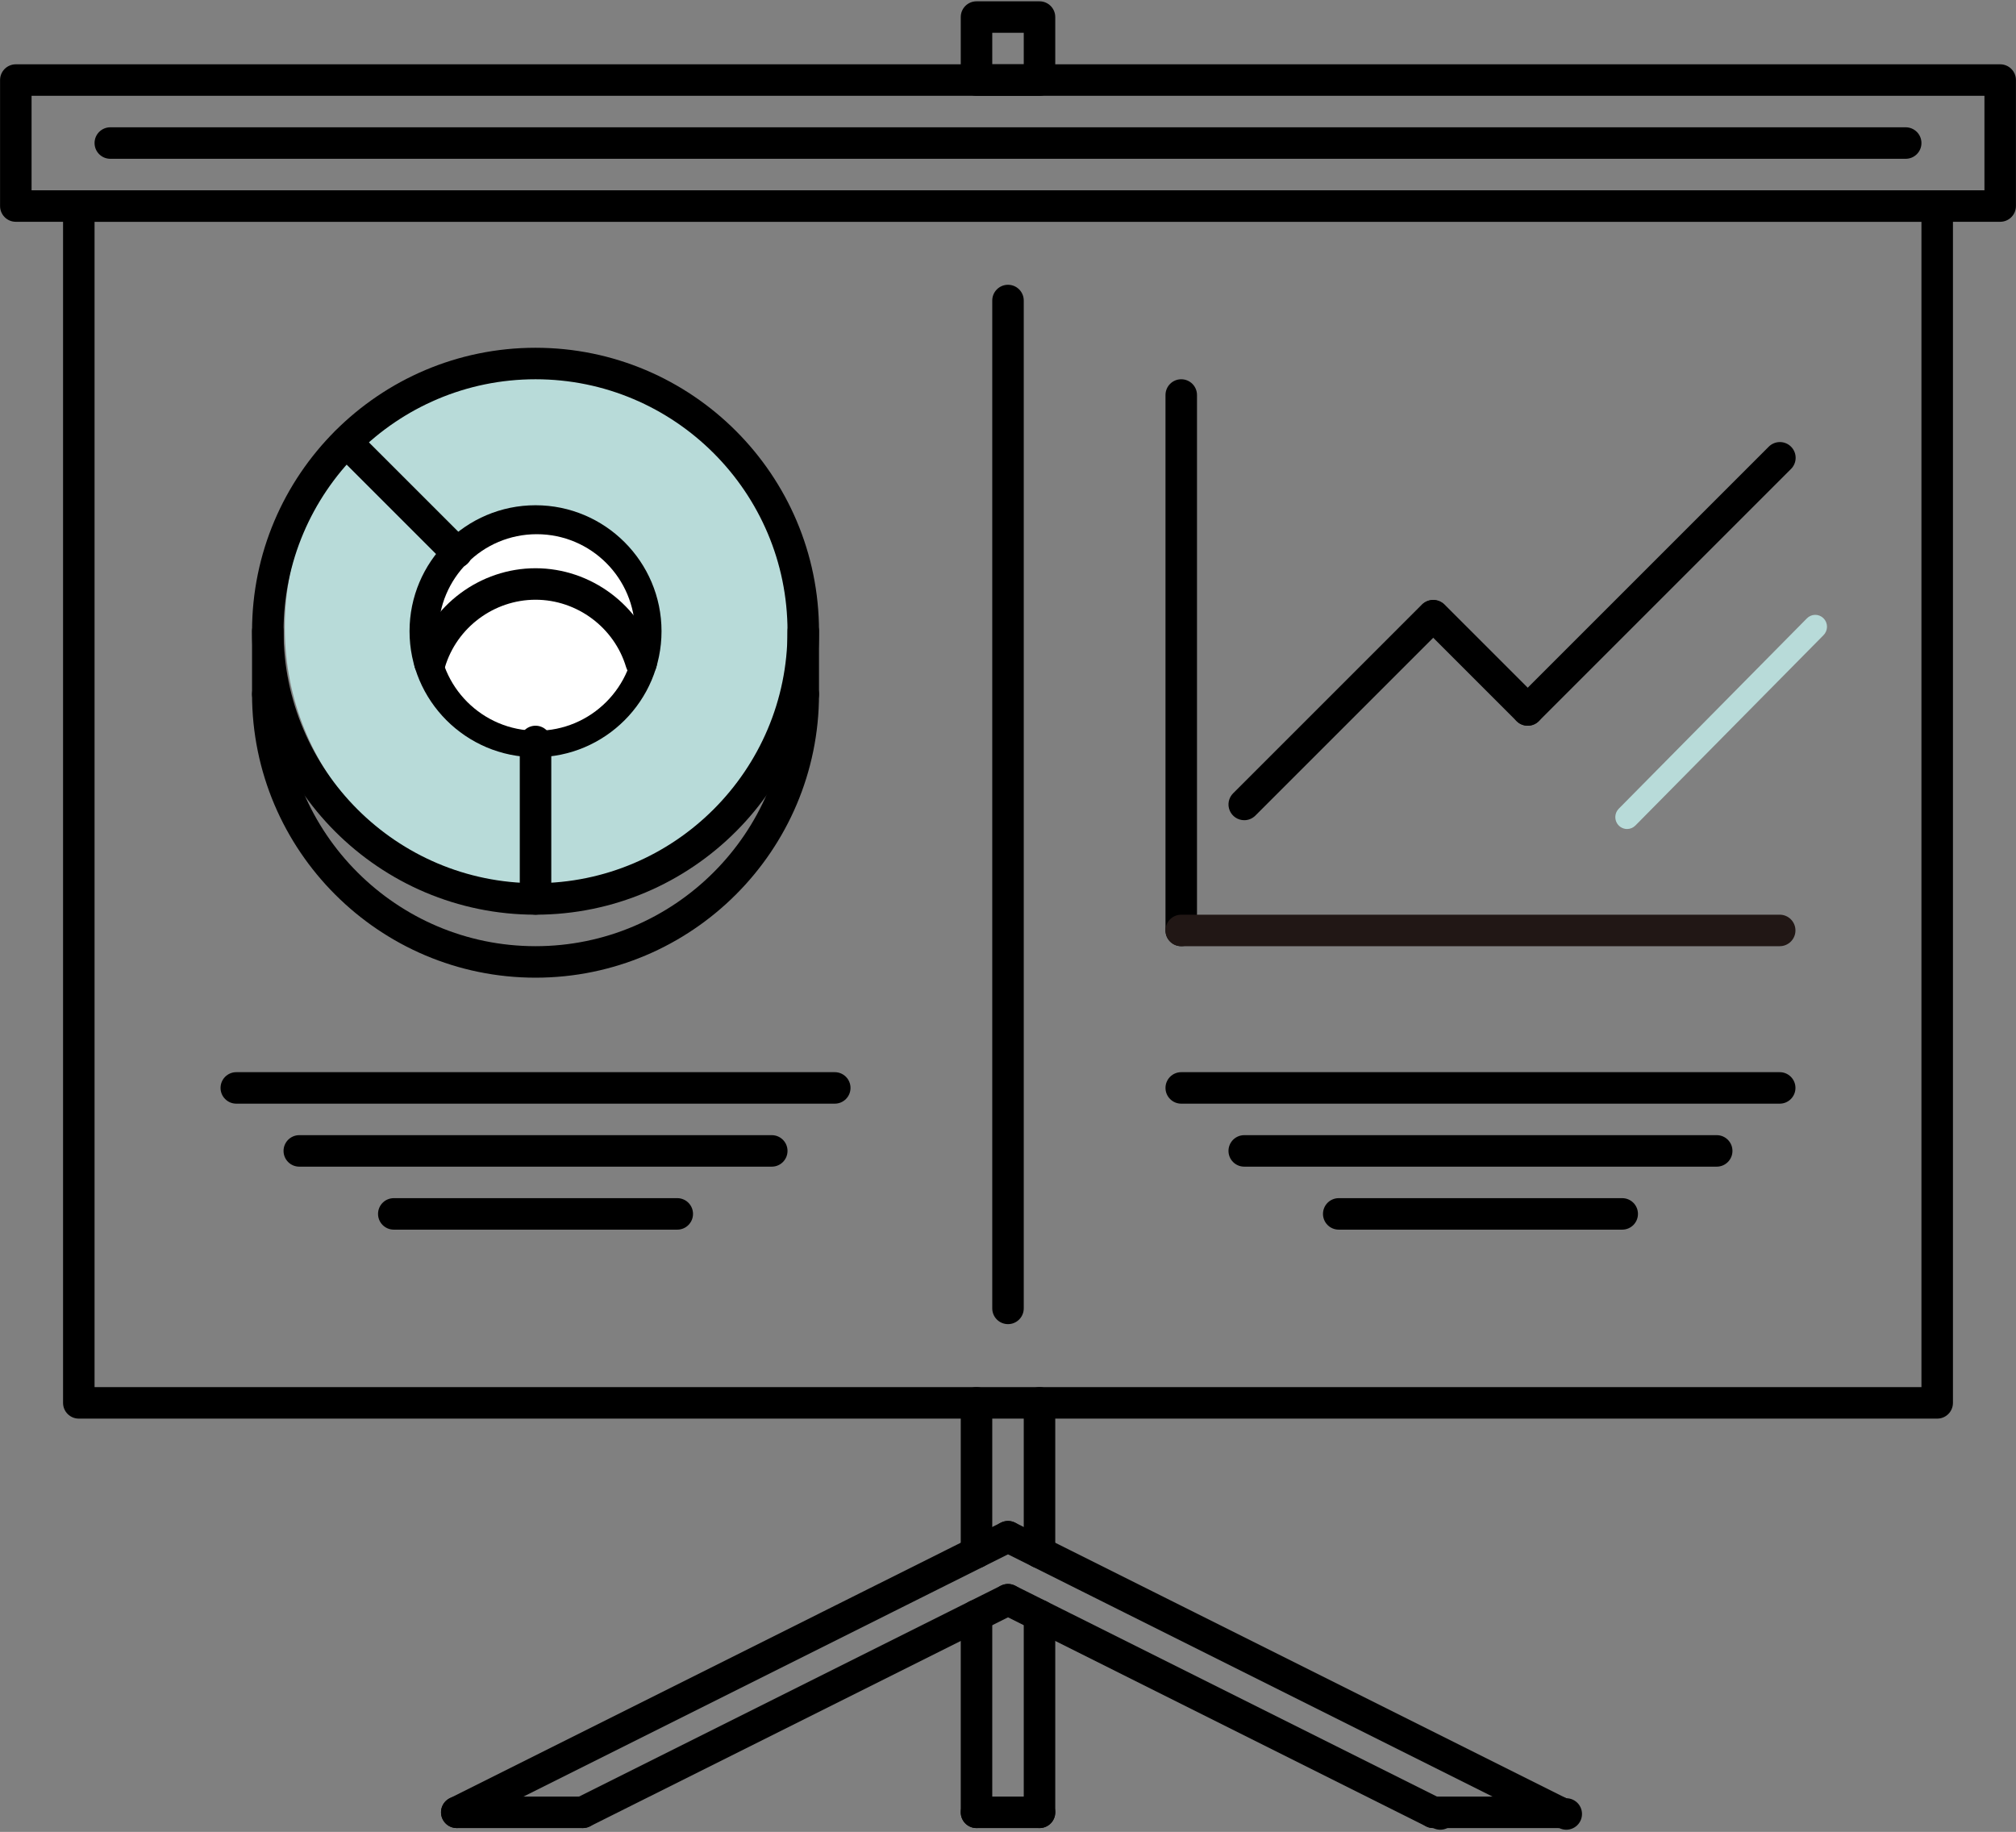
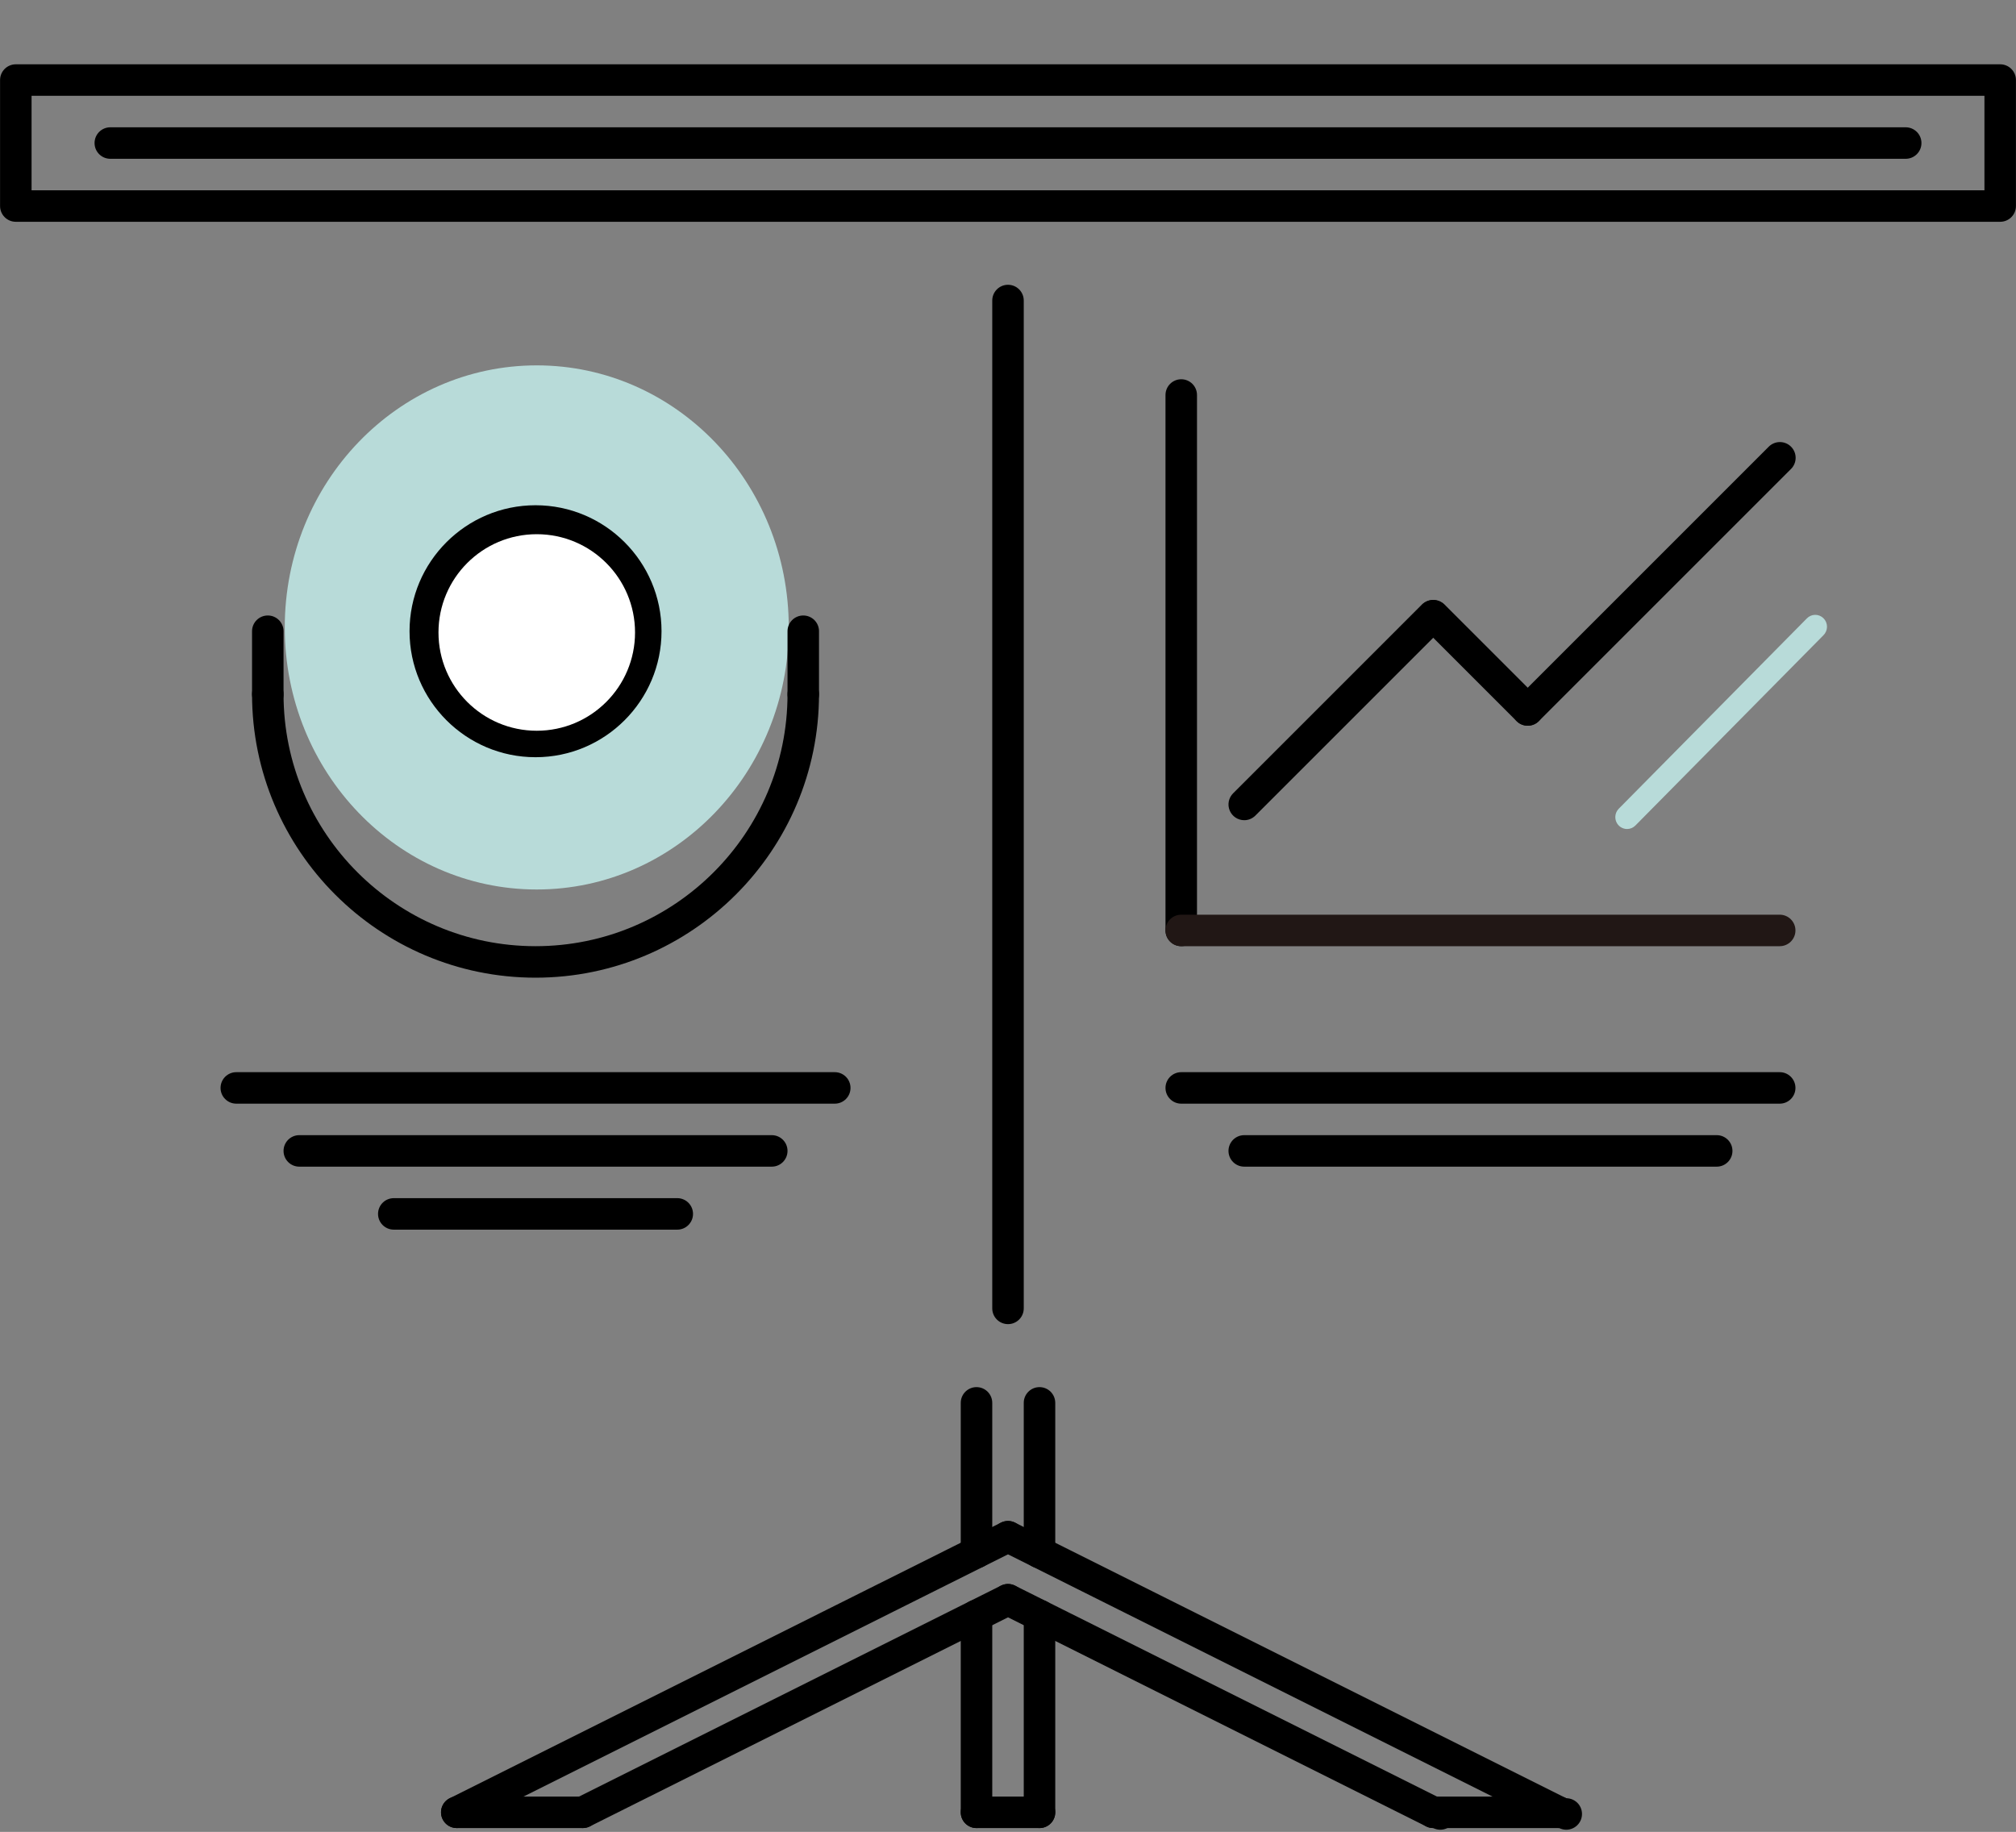
<svg xmlns="http://www.w3.org/2000/svg" width="800" height="727" viewBox="0 0 800 727" fill="none">
  <rect x="0" y="0" width="800" height="727" fill="#808080" stroke="none" />
  <ellipse cx="213" cy="249" rx="100" ry="104" fill="#B8DBD9" />
-   <path d="M212.512 363C150.486 363 100.019 312.532 100.019 250.506C100.019 188.481 150.486 138.014 212.512 138.014C274.537 138.014 325.004 188.481 325.004 250.506C325.004 312.532 274.537 363 212.512 363ZM212.512 150.512C157.376 150.512 112.519 195.371 112.519 250.506C112.519 305.642 157.376 350.5 212.512 350.5C267.648 350.5 312.506 305.642 312.506 250.506C312.506 195.371 267.648 150.512 212.512 150.512Z" fill="black" />
  <path d="M212.512 387.998C150.486 387.998 100.019 337.531 100.019 275.504C100.019 272.051 102.814 269.256 106.269 269.256C109.723 269.256 112.519 272.051 112.519 275.504C112.519 330.64 157.376 375.5 212.512 375.5C267.648 375.5 312.506 330.64 312.506 275.504C312.506 274.684 312.667 273.871 312.981 273.112C313.295 272.354 313.755 271.665 314.336 271.085C314.916 270.504 315.605 270.044 316.364 269.73C317.122 269.416 317.935 269.255 318.756 269.256C319.577 269.255 320.389 269.417 321.148 269.731C321.906 270.045 322.595 270.505 323.175 271.085C323.756 271.665 324.216 272.354 324.53 273.113C324.844 273.871 325.005 274.684 325.004 275.504C325.004 337.531 274.537 387.998 212.512 387.998Z" fill="black" />
  <path d="M106.269 281.755C102.814 281.755 100.019 278.96 100.019 275.505V250.507C100.019 247.054 102.814 244.258 106.269 244.258C109.723 244.258 112.519 247.054 112.519 250.507V275.505C112.519 278.96 109.723 281.755 106.269 281.755ZM318.756 281.755C315.301 281.755 312.506 278.96 312.506 275.505V250.507C312.506 249.686 312.667 248.873 312.981 248.115C313.295 247.356 313.755 246.667 314.336 246.087C314.916 245.507 315.605 245.046 316.364 244.733C317.122 244.419 317.935 244.258 318.756 244.258C319.577 244.258 320.389 244.419 321.148 244.733C321.906 245.047 322.595 245.507 323.175 246.087C323.756 246.668 324.216 247.357 324.53 248.115C324.844 248.873 325.005 249.686 325.004 250.507V275.505C325.004 278.96 322.209 281.755 318.756 281.755ZM212.512 300.504C184.944 300.504 162.515 278.075 162.515 250.507C162.515 222.938 184.944 200.51 212.512 200.51C240.081 200.51 262.509 222.938 262.509 250.507C262.509 278.075 240.079 300.504 212.512 300.504ZM212.512 213.01C191.836 213.01 175.014 229.83 175.014 250.507C175.014 271.185 191.836 288.005 212.512 288.005C233.189 288.005 250.009 271.185 250.009 250.507C250.009 229.83 233.189 213.01 212.512 213.01Z" fill="black" />
-   <path d="M768.728 562.988H31.273C27.819 562.988 25.023 560.193 25.023 556.738V81.768C25.023 78.313 27.819 75.518 31.273 75.518H768.73C772.184 75.518 774.98 78.313 774.98 81.768V556.738C774.98 557.559 774.818 558.372 774.504 559.13C774.19 559.888 773.729 560.577 773.149 561.158C772.568 561.738 771.879 562.199 771.12 562.513C770.362 562.827 769.549 562.988 768.728 562.988ZM37.523 550.488H762.48V88.018H37.523V550.488Z" fill="black" />
  <path d="M793.727 88.017H6.275C2.821 88.017 0.025 85.222 0.025 81.767V31.77C0.025 28.316 2.821 25.52 6.275 25.52H793.729C794.549 25.52 795.362 25.681 796.121 25.995C796.879 26.309 797.568 26.77 798.148 27.35C798.729 27.931 799.189 28.62 799.503 29.378C799.816 30.137 799.978 30.95 799.977 31.77V81.767C799.977 82.588 799.816 83.401 799.502 84.159C799.188 84.918 798.727 85.607 798.147 86.187C797.566 86.768 796.877 87.228 796.119 87.542C795.361 87.856 794.548 88.018 793.727 88.017ZM12.525 75.517H787.479V38.02H12.525V75.517Z" fill="black" />
  <path d="M756.228 63.019H43.773C40.319 63.019 37.523 60.223 37.523 56.769C37.523 53.314 40.319 50.519 43.773 50.519H756.23C759.684 50.519 762.48 53.314 762.48 56.769C762.48 60.223 759.683 63.019 756.228 63.019ZM568.741 725.478C567.771 725.476 566.814 725.25 565.945 724.819L397.205 640.448C394.117 638.911 392.867 635.15 394.411 632.062C395.955 628.975 399.714 627.742 402.795 629.267L571.536 713.637C572.479 713.638 573.409 713.851 574.258 714.262C575.106 714.672 575.851 715.27 576.436 716.009C577.021 716.749 577.431 717.611 577.636 718.531C577.84 719.451 577.834 720.406 577.618 721.323C577.401 722.241 576.98 723.098 576.385 723.829C575.79 724.561 575.038 725.148 574.184 725.548C573.33 725.948 572.397 726.149 571.454 726.137C570.512 726.125 569.584 725.899 568.741 725.478ZM618.737 725.478C617.767 725.476 616.811 725.25 615.942 724.819L397.205 615.45C394.117 613.912 392.867 610.151 394.411 607.064C395.955 603.976 399.714 602.731 402.795 604.269L621.533 713.637C622.476 713.638 623.406 713.851 624.255 714.262C625.103 714.672 625.848 715.27 626.433 716.009C627.018 716.749 627.428 717.611 627.633 718.531C627.837 719.451 627.831 720.406 627.614 721.323C627.398 722.241 626.976 723.098 626.382 723.829C625.787 724.561 625.035 725.148 624.181 725.548C623.327 725.948 622.394 726.149 621.451 726.137C620.509 726.125 619.581 725.899 618.737 725.478Z" fill="black" />
  <path d="M618.738 725.478H568.741C565.286 725.478 562.491 722.683 562.491 719.228C562.491 715.773 565.286 712.978 568.741 712.978H618.738C622.193 712.978 624.988 715.773 624.988 719.228C624.988 722.683 622.193 725.478 618.738 725.478ZM231.268 725.478C230.106 725.478 228.967 725.155 227.979 724.545C226.99 723.935 226.191 723.062 225.671 722.023C225.303 721.289 225.084 720.49 225.025 719.671C224.967 718.852 225.071 718.03 225.33 717.251C225.59 716.472 226 715.752 226.538 715.132C227.076 714.512 227.732 714.004 228.466 713.638L397.205 629.267C398.688 628.53 400.404 628.41 401.975 628.934C403.547 629.458 404.847 630.583 405.591 632.063C405.959 632.797 406.178 633.596 406.236 634.415C406.295 635.234 406.191 636.056 405.932 636.835C405.672 637.614 405.261 638.334 404.723 638.954C404.185 639.574 403.53 640.082 402.796 640.448L234.057 724.819C233.19 725.249 232.235 725.475 231.268 725.478ZM181.271 725.478C180.109 725.478 178.97 725.155 177.982 724.545C176.993 723.935 176.194 723.062 175.674 722.023C175.306 721.289 175.087 720.49 175.029 719.671C174.97 718.852 175.074 718.03 175.333 717.251C175.593 716.472 176.003 715.752 176.542 715.132C177.08 714.512 177.735 714.004 178.469 713.638L397.205 604.269C398.688 603.529 400.404 603.407 401.976 603.931C403.549 604.455 404.849 605.582 405.591 607.064C405.959 607.798 406.178 608.598 406.236 609.416C406.295 610.235 406.191 611.058 405.932 611.836C405.672 612.615 405.261 613.335 404.723 613.955C404.185 614.575 403.53 615.083 402.796 615.45L184.06 724.819C183.193 725.249 182.239 725.475 181.271 725.478Z" fill="black" />
  <path d="M231.261 725.478H181.264C177.809 725.478 175.014 722.683 175.014 719.228C175.014 715.773 177.809 712.978 181.264 712.978H231.261C234.715 712.978 237.511 715.773 237.511 719.228C237.511 722.683 234.715 725.478 231.261 725.478ZM387.501 622.359C384.046 622.359 381.251 619.564 381.251 616.109V556.737C381.251 553.283 384.046 550.487 387.501 550.487C390.956 550.487 393.751 553.283 393.751 556.737V616.109C393.751 619.564 390.956 622.359 387.501 622.359ZM412.5 622.359C409.045 622.359 406.25 619.564 406.25 616.109V556.737C406.25 553.283 409.045 550.487 412.5 550.487C415.954 550.487 418.75 553.283 418.75 556.737V616.109C418.75 619.564 415.954 622.359 412.5 622.359ZM412.5 725.478C409.045 725.478 406.25 722.683 406.25 719.228V641.108C406.25 637.653 409.045 634.858 412.5 634.858C415.954 634.858 418.75 637.653 418.75 641.108V719.228C418.75 722.683 415.954 725.478 412.5 725.478Z" fill="black" />
  <path d="M412.5 725.479H387.502C384.047 725.479 381.252 722.683 381.252 719.229C381.252 715.774 384.047 712.979 387.502 712.979H412.5C415.955 712.979 418.75 715.774 418.75 719.229C418.75 722.683 415.955 725.479 412.5 725.479Z" fill="black" />
  <path d="M387.502 725.478C384.047 725.478 381.252 722.683 381.252 719.228V641.108C381.252 637.653 384.047 634.858 387.502 634.858C390.957 634.858 393.752 637.653 393.752 641.108V719.228C393.752 722.683 390.957 725.478 387.502 725.478ZM400 525.491C399.18 525.491 398.367 525.33 397.608 525.016C396.85 524.702 396.161 524.241 395.581 523.661C395 523.08 394.54 522.391 394.226 521.633C393.913 520.874 393.751 520.061 393.752 519.241V119.266C393.752 115.811 396.547 113.016 400 113.016C403.455 113.016 406.25 115.811 406.25 119.266V519.241C406.25 522.695 403.455 525.491 400 525.491ZM468.747 375.5C465.293 375.5 462.497 372.705 462.497 369.25V156.763C462.497 153.308 465.293 150.513 468.747 150.513C472.202 150.513 474.997 153.308 474.997 156.763V369.25C474.997 372.705 472.202 375.5 468.747 375.5Z" fill="black" />
  <path d="M706.231 375.5H468.747C465.292 375.5 462.497 372.705 462.497 369.25C462.497 365.795 465.292 363 468.747 363H706.231C709.686 363 712.481 365.795 712.481 369.25C712.481 372.705 709.686 375.5 706.231 375.5Z" fill="#211715" />
  <path d="M706.231 437.996H468.747C465.292 437.996 462.497 435.2 462.497 431.746C462.497 430.925 462.658 430.112 462.972 429.353C463.286 428.595 463.746 427.906 464.327 427.326C464.907 426.745 465.597 426.285 466.355 425.971C467.113 425.658 467.926 425.496 468.747 425.497H706.231C709.686 425.497 712.481 428.292 712.481 431.746C712.481 435.2 709.686 437.996 706.231 437.996Z" fill="black" />
  <path d="M681.233 462.994H493.745C490.29 462.994 487.495 460.199 487.495 456.744C487.495 453.289 490.29 450.494 493.745 450.494H681.233C684.687 450.494 687.483 453.289 687.483 456.744C687.483 460.199 684.687 462.994 681.233 462.994Z" fill="black" />
-   <path d="M643.736 487.993H531.243C530.422 487.993 529.609 487.832 528.851 487.518C528.092 487.204 527.403 486.743 526.823 486.163C526.242 485.582 525.782 484.893 525.468 484.135C525.155 483.376 524.994 482.563 524.994 481.743C524.994 480.922 525.155 480.109 525.469 479.351C525.783 478.593 526.243 477.904 526.823 477.323C527.404 476.743 528.093 476.283 528.851 475.969C529.609 475.655 530.422 475.494 531.243 475.494H643.736C644.557 475.494 645.37 475.655 646.128 475.969C646.886 476.283 647.575 476.743 648.156 477.323C648.736 477.904 649.196 478.593 649.51 479.351C649.824 480.109 649.985 480.922 649.985 481.743C649.985 485.197 647.189 487.993 643.736 487.993Z" fill="black" />
  <path d="M331.255 437.996H93.77C90.316 437.996 87.52 435.2 87.52 431.746C87.52 430.925 87.681 430.112 87.996 429.353C88.309 428.595 88.77 427.906 89.35 427.326C89.931 426.745 90.62 426.285 91.378 425.971C92.137 425.658 92.95 425.496 93.77 425.497H331.255C334.71 425.497 337.505 428.292 337.505 431.746C337.505 435.2 334.71 437.996 331.255 437.996Z" fill="black" />
  <path d="M306.256 462.994H118.769C115.314 462.994 112.519 460.199 112.519 456.744C112.519 453.289 115.314 450.494 118.769 450.494H306.256C309.711 450.494 312.506 453.289 312.506 456.744C312.506 460.199 309.711 462.994 306.256 462.994Z" fill="black" />
  <path d="M268.759 487.993H156.266C152.811 487.993 150.016 485.197 150.016 481.743C150.015 480.922 150.177 480.109 150.491 479.351C150.805 478.592 151.265 477.903 151.845 477.323C152.426 476.742 153.115 476.282 153.873 475.968C154.632 475.655 155.445 475.494 156.266 475.494H268.759C269.58 475.494 270.393 475.655 271.151 475.969C271.909 476.283 272.598 476.743 273.179 477.323C273.759 477.904 274.219 478.593 274.533 479.351C274.847 480.109 275.008 480.922 275.008 481.743C275.008 485.197 272.212 487.993 268.759 487.993Z" fill="black" />
  <path d="M493.746 325.501C492.509 325.502 491.301 325.136 490.272 324.45C489.244 323.763 488.443 322.787 487.97 321.645C487.497 320.503 487.373 319.246 487.615 318.034C487.856 316.821 488.452 315.708 489.327 314.834L564.322 239.839C565.502 238.709 567.078 238.086 568.712 238.104C570.346 238.122 571.908 238.778 573.063 239.934C574.219 241.089 574.876 242.651 574.894 244.285C574.912 245.918 574.289 247.494 573.16 248.675L498.163 323.67C497.584 324.251 496.895 324.712 496.137 325.027C495.379 325.341 494.566 325.502 493.746 325.501Z" fill="black" />
  <path d="M606.237 288.004C605.416 288.005 604.603 287.844 603.845 287.53C603.087 287.215 602.398 286.754 601.818 286.173L564.321 248.675C563.192 247.494 562.569 245.918 562.587 244.285C562.605 242.651 563.262 241.089 564.418 239.934C565.573 238.778 567.135 238.122 568.769 238.104C570.403 238.086 571.979 238.709 573.159 239.839L610.656 277.336C611.53 278.21 612.125 279.323 612.366 280.536C612.607 281.748 612.483 283.004 612.01 284.146C611.537 285.288 610.736 286.264 609.709 286.951C608.681 287.638 607.473 288.004 606.237 288.004Z" fill="black" />
  <path d="M606.238 288.005C605.002 288.005 603.794 287.638 602.766 286.951C601.739 286.265 600.938 285.289 600.465 284.147C599.992 283.005 599.868 281.748 600.109 280.536C600.35 279.324 600.945 278.21 601.819 277.336L701.813 177.343C702.389 176.746 703.079 176.27 703.842 175.942C704.604 175.614 705.424 175.442 706.254 175.435C707.084 175.428 707.907 175.586 708.675 175.9C709.443 176.214 710.141 176.678 710.728 177.265C711.315 177.852 711.779 178.55 712.093 179.318C712.407 180.086 712.565 180.909 712.558 181.739C712.551 182.569 712.379 183.389 712.051 184.151C711.723 184.914 711.247 185.604 710.65 186.18L610.657 286.174C610.077 286.755 609.388 287.216 608.63 287.53C607.872 287.845 607.059 288.006 606.238 288.005Z" fill="black" />
  <path d="M645.663 329C644.741 329 643.839 328.723 643.072 328.204C642.305 327.686 641.708 326.949 641.355 326.087C641.002 325.224 640.91 324.276 641.09 323.36C641.269 322.445 641.713 321.604 642.365 320.944L716.982 245.441C717.412 244.99 717.926 244.63 718.495 244.383C719.064 244.136 719.676 244.006 720.296 244C720.915 243.995 721.529 244.114 722.102 244.351C722.675 244.589 723.196 244.939 723.634 245.382C724.072 245.825 724.418 246.352 724.653 246.932C724.887 247.512 725.005 248.134 725 248.76C724.994 249.387 724.866 250.006 724.621 250.582C724.377 251.158 724.022 251.678 723.576 252.114L648.96 327.617C648.528 328.056 648.014 328.404 647.448 328.642C646.882 328.879 646.275 329.001 645.663 329Z" fill="#B8DBD9" />
  <circle cx="213" cy="251" r="39" fill="white" />
-   <path d="M254.453 269.256C253.107 269.256 251.796 268.821 250.716 268.016C249.636 267.211 248.845 266.079 248.46 264.789C243.774 249.017 228.991 238.007 212.513 238.007C196.035 238.007 181.252 249.017 176.564 264.789C176.331 265.576 175.945 266.31 175.428 266.948C174.91 267.586 174.272 268.116 173.55 268.507C172.828 268.898 172.036 269.143 171.219 269.227C170.402 269.312 169.576 269.235 168.789 269C167.201 268.525 165.865 267.44 165.075 265.982C164.286 264.524 164.107 262.813 164.578 261.223C170.835 240.198 190.541 225.507 212.513 225.507C234.485 225.507 254.191 240.198 260.447 261.223C260.918 262.813 260.739 264.524 259.95 265.982C259.16 267.44 257.825 268.525 256.236 269C255.657 269.167 255.057 269.253 254.453 269.256ZM181.203 225.446C180.382 225.447 179.57 225.286 178.811 224.972C178.053 224.657 177.364 224.196 176.785 223.615L132.977 179.807C131.847 178.627 131.225 177.051 131.243 175.417C131.261 173.783 131.918 172.222 133.073 171.066C134.229 169.911 135.791 169.254 137.424 169.237C139.058 169.219 140.634 169.842 141.814 170.971L185.622 214.779C186.497 215.653 187.093 216.766 187.334 217.979C187.576 219.191 187.452 220.448 186.979 221.59C186.506 222.732 185.705 223.709 184.677 224.395C183.648 225.081 182.44 225.447 181.203 225.446ZM212.513 363C209.058 363 206.263 360.204 206.263 356.75V294.254C206.263 290.8 209.058 288.004 212.513 288.004C215.967 288.004 218.763 290.8 218.763 294.254V356.75C218.763 360.204 215.967 363 212.513 363ZM412.5 38.02H387.502C384.047 38.02 381.252 35.225 381.252 31.77V6.771C381.252 3.317 384.047 0.521 387.502 0.521H412.5C415.955 0.521 418.75 3.317 418.75 6.771V31.77C418.75 35.225 415.955 38.02 412.5 38.02ZM393.752 25.52H406.25V13.021H393.752V25.52Z" fill="black" />
</svg>